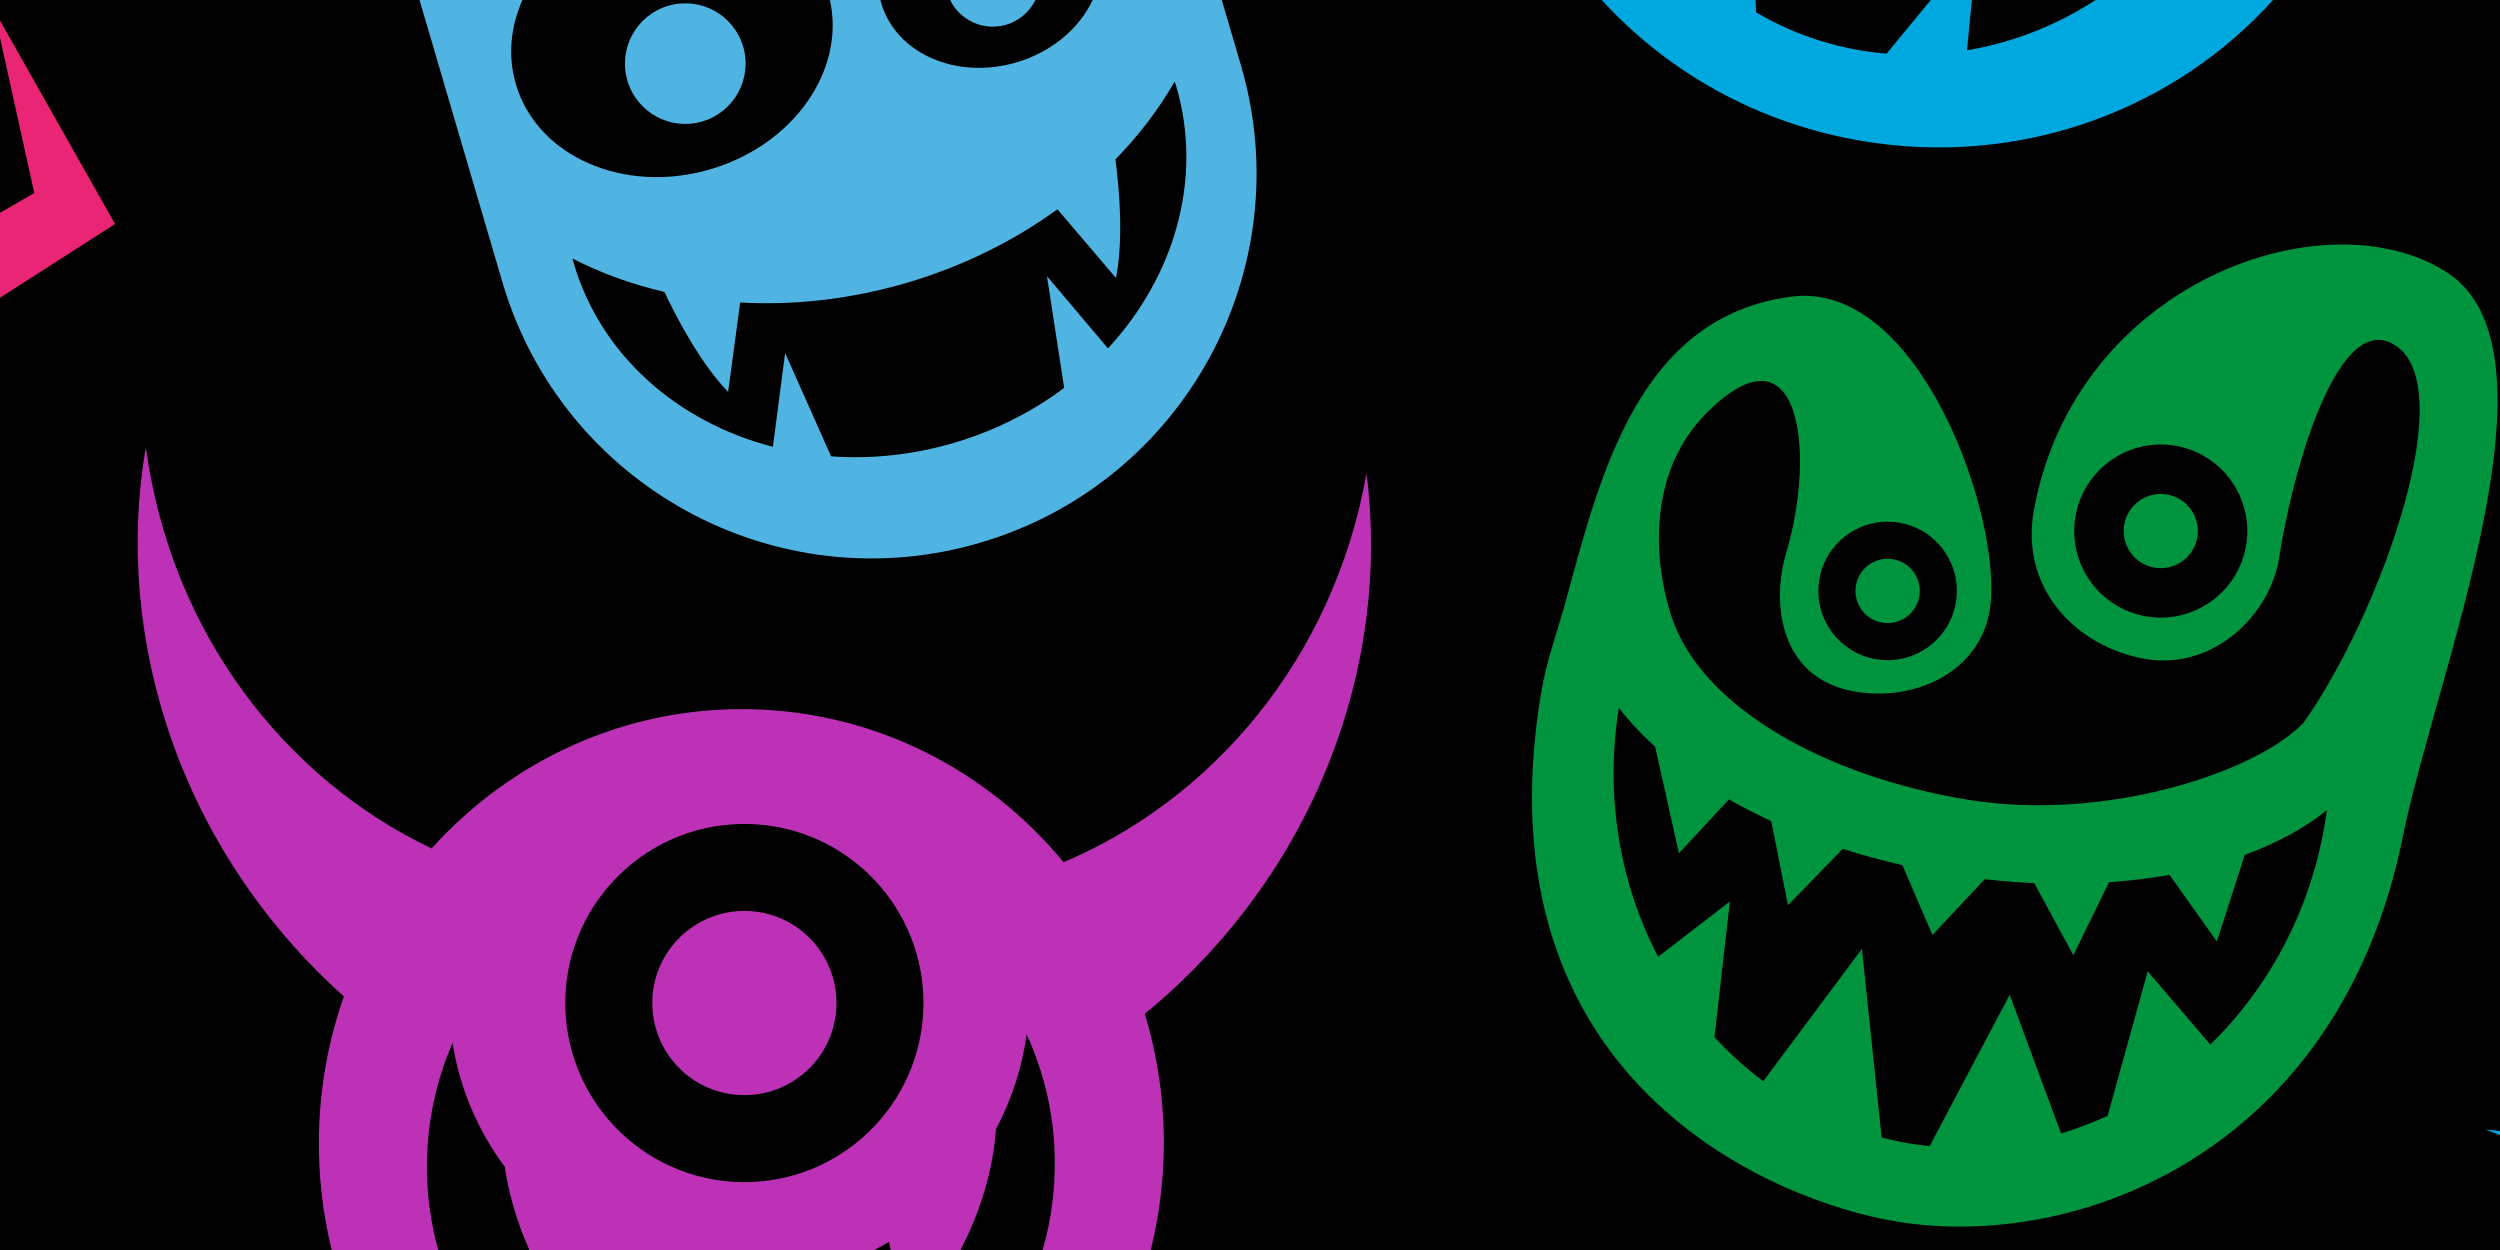
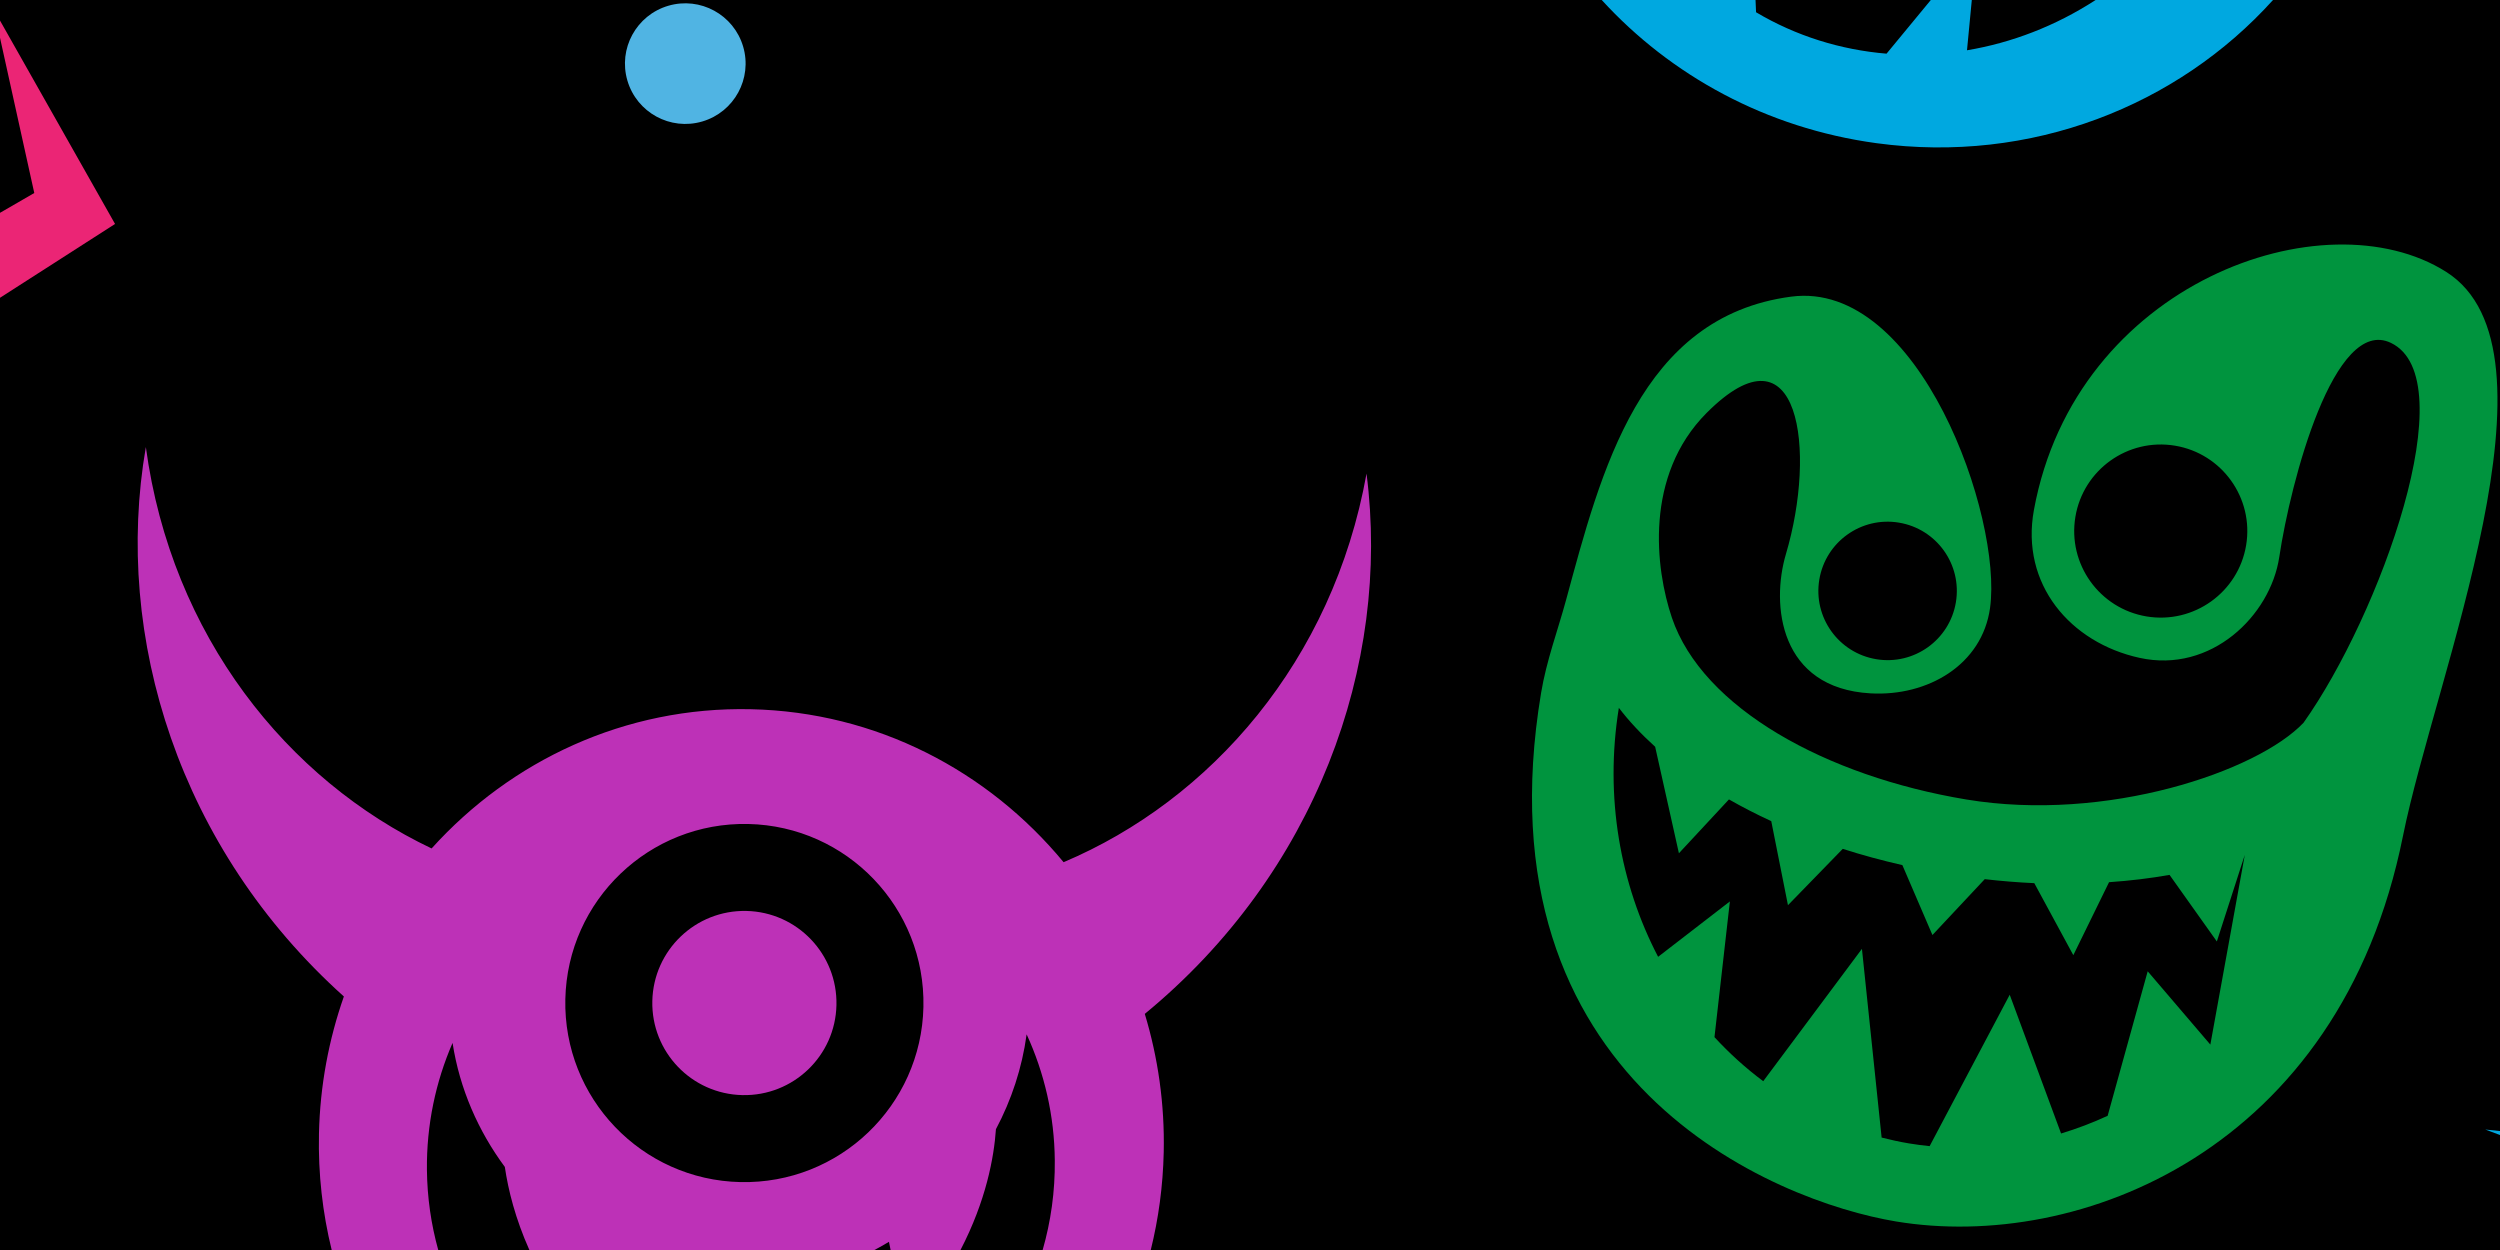
<svg xmlns="http://www.w3.org/2000/svg" xml:space="preserve" width="140px" height="70px" version="1.1" style="shape-rendering:geometricPrecision; text-rendering:geometricPrecision; image-rendering:optimizeQuality; fill-rule:evenodd; clip-rule:evenodd" viewBox="0 0 279768 139884">
  <defs>
    <style type="text/css">
   
    .fil0 {fill:black}
    .fil3 {fill:#00943E}
    .fil5 {fill:#EB2575}
    .fil1 {fill:#50B4E3}
    .fil4 {fill:#BD31B7}
    .fil2 {fill:#00A8E0}
   
  </style>
  </defs>
  <g id="Layer_x0020_1">
    <polygon class="fil0" points="0,139884 0,0 279768,0 279768,139884 " />
    <g id="_2321371499392">
-       <path class="fil1" d="M46948 0l9270 31556c6703,22820 30639,35885 53458,29181 22822,-6703 35889,-30638 29187,-53456l-2139 -7281 -14447 0c-1475,3149 -4542,5811 -8537,6985 -6697,1968 -13462,-991 -15113,-6608l-100 -377 -5653 0c1755,7859 -4062,16209 -13377,18944 -9646,2834 -19388,-1423 -21766,-9517 -928,-3161 -594,-6438 732,-9427l-11515 0zm77043 38986l-6828 -8082 1924 12501c-3568,2680 -7735,4804 -12357,6161 -4626,1359 -9269,1823 -13724,1500l-5143 -11555 -1370 10490c-10608,-2744 -19247,-10173 -22306,-20588 -49,-162 -89,-330 -130,-492 3161,1633 6625,2894 10294,3745 1499,3166 4089,8031 7130,11195l1347 -10008c5997,333 12319,-347 18640,-2203 6321,-1857 12004,-4704 16868,-8228l6549 7687c846,-4303 393,-9796 -59,-13270 2628,-2700 4861,-5634 6634,-8718 48,160 110,322 158,485 3059,10416 -188,21336 -7627,29380z" />
-       <path class="fil1" d="M112591 2768c1491,-437 2644,-1472 3275,-2768l-9540 0c1110,2291 3743,3510 6265,2768z" />
      <path class="fil1" d="M78589 13595c3578,-1051 5626,-4802 4576,-8377 -1051,-3577 -4802,-5623 -8379,-4573 -3578,1051 -5625,4801 -4574,8377 1051,3575 4800,5624 8377,4573z" />
      <path class="fil2" d="M179245 0c7702,8427 18392,14340 30731,16021 17307,2358 33716,-4177 44391,-16021l-19852 0c-4506,2922 -9416,4795 -14394,5627l538 -5627 -4587 0 -4955 6006c-5144,-429 -10139,-1984 -14602,-4635l-59 -1371 -17211 0z" />
-       <path class="fil3" d="M210646 69678c1962,325 3813,-1001 4140,-2959 326,-1962 -998,-3814 -2960,-4140 -1960,-326 -3811,998 -4137,2959 -325,1960 996,3812 2957,4140z" />
-       <path class="fil3" d="M242486 55336c-2266,-377 -4400,1150 -4776,3412 -377,2261 1149,4400 3415,4777 2259,376 4397,-1153 4773,-3415 377,-2263 -1153,-4399 -3412,-4774z" />
-       <path class="fil3" d="M268906 93574c3582,-17816 18691,-54380 4836,-63152 -13619,-8620 -41469,1202 -46132,26647 -1521,8301 4072,14857 11836,16552 7982,1751 14634,-4714 15621,-11287 1272,-8484 6143,-27009 12490,-23965 8357,4011 -1228,30466 -9773,42509 -5166,5451 -22065,11196 -37748,8589 -15685,-2608 -29516,-10234 -32939,-20342 -1863,-5502 -3102,-15904 3887,-22915 10436,-10465 12315,4226 8878,15782 -1698,5702 -726,15029 9467,15600 6409,360 12491,-3201 13372,-9557 1407,-10146 -7925,-36732 -22257,-34838 -16924,2237 -21275,19541 -25193,33958 -923,3398 -2189,6766 -2791,10383 -7257,43534 26163,56899 39724,59154 20417,3393 49639,-7897 56722,-43118zm-28689 -24590c-5277,-879 -8844,-5869 -7967,-11143 877,-5275 5867,-8844 11145,-7967 5271,876 8841,5868 7963,11144 -877,5274 -5869,8841 -11141,7966zm-27710 -10498c4222,701 7072,4690 6371,8913 -703,4220 -4692,7073 -8912,6370 -4221,-701 -7075,-4691 -6372,-8911 703,-4223 4693,-7074 8913,-6372zm34847 58413l-7011 -8205 -4482 16171c-1691,782 -3431,1444 -5212,1981l-5747 -15528 -8962 16942c-767,-76 -1538,-177 -2308,-305 -1035,-172 -2054,-397 -3064,-653l-2204 -21119 -11046 14810c-1965,-1465 -3789,-3120 -5456,-4929l1724 -15189 -8031 6200c-4243,-8140 -6006,-17863 -4394,-27862 1142,1495 2510,2951 4063,4356l2658 11917 5602 -6026c1499,857 3077,1669 4733,2431l1869 9407 6132 -6305c2145,691 4372,1293 6671,1819l3364 7822 5853 -6249c1876,211 3728,366 5547,446l4367 8060 3998 -8168c2342,-160 4605,-434 6769,-817l5294 7450 3128 -9692c3599,-1318 6718,-2995 9179,-5012 -70,497 -137,982 -217,1471 -1642,9871 -6324,18437 -12817,24776z" />
+       <path class="fil3" d="M268906 93574c3582,-17816 18691,-54380 4836,-63152 -13619,-8620 -41469,1202 -46132,26647 -1521,8301 4072,14857 11836,16552 7982,1751 14634,-4714 15621,-11287 1272,-8484 6143,-27009 12490,-23965 8357,4011 -1228,30466 -9773,42509 -5166,5451 -22065,11196 -37748,8589 -15685,-2608 -29516,-10234 -32939,-20342 -1863,-5502 -3102,-15904 3887,-22915 10436,-10465 12315,4226 8878,15782 -1698,5702 -726,15029 9467,15600 6409,360 12491,-3201 13372,-9557 1407,-10146 -7925,-36732 -22257,-34838 -16924,2237 -21275,19541 -25193,33958 -923,3398 -2189,6766 -2791,10383 -7257,43534 26163,56899 39724,59154 20417,3393 49639,-7897 56722,-43118zm-28689 -24590c-5277,-879 -8844,-5869 -7967,-11143 877,-5275 5867,-8844 11145,-7967 5271,876 8841,5868 7963,11144 -877,5274 -5869,8841 -11141,7966zm-27710 -10498c4222,701 7072,4690 6371,8913 -703,4220 -4692,7073 -8912,6370 -4221,-701 -7075,-4691 -6372,-8911 703,-4223 4693,-7074 8913,-6372zm34847 58413l-7011 -8205 -4482 16171c-1691,782 -3431,1444 -5212,1981l-5747 -15528 -8962 16942c-767,-76 -1538,-177 -2308,-305 -1035,-172 -2054,-397 -3064,-653l-2204 -21119 -11046 14810c-1965,-1465 -3789,-3120 -5456,-4929l1724 -15189 -8031 6200c-4243,-8140 -6006,-17863 -4394,-27862 1142,1495 2510,2951 4063,4356l2658 11917 5602 -6026c1499,857 3077,1669 4733,2431l1869 9407 6132 -6305c2145,691 4372,1293 6671,1819l3364 7822 5853 -6249c1876,211 3728,366 5547,446l4367 8060 3998 -8168c2342,-160 4605,-434 6769,-817l5294 7450 3128 -9692z" />
      <path class="fil4" d="M152924 52998c-3770,21007 -17484,36549 -33899,43488 -8444,-10215 -20934,-16814 -35009,-17120 -14073,-306 -26841,5745 -35716,15581 -16097,-7646 -29122,-23769 -31978,-44918 -3694,21326 3797,45003 22160,61484 -1687,4816 -2671,9979 -2787,15375 -98,4488 404,8846 1424,12996l11924 0c-794,-2857 -1235,-5863 -1267,-8971 -52,-5040 981,-9848 2869,-14204 798,5152 2880,9862 5850,13880 380,2591 1174,5774 2746,9295l38615 0c551,-291 1093,-597 1625,-916 71,307 131,612 184,916l7822 0c2877,-5547 3748,-10375 3965,-13518 1730,-3259 2921,-6826 3436,-10616 1976,4303 3110,9077 3151,14111 36,3476 -442,6840 -1358,10023l12098 0c869,-3507 1367,-7169 1450,-10941 117,-5394 -640,-10597 -2118,-15482 19064,-15668 27574,-38997 24813,-60463zm-69186 39212c11066,241 19841,9406 19600,20474 -240,11065 -9405,19841 -20472,19600 -11064,-240 -19841,-9406 -19601,-20472 241,-11068 9409,-19842 20473,-19602z" />
      <path class="fil4" d="M83079 122550c5689,124 10403,-4388 10526,-10077 125,-5692 -4390,-10406 -10079,-10531 -5689,-123 -10403,4392 -10526,10082 -124,5691 4389,10403 10079,10526z" />
      <polygon class="fil5" points="12875,25062 0,2301 0,4224 3836,21600 0,23817 0,33324 " />
      <polygon class="fil2" points="279768,126572 278123,126403 279768,127017 " />
    </g>
  </g>
</svg>